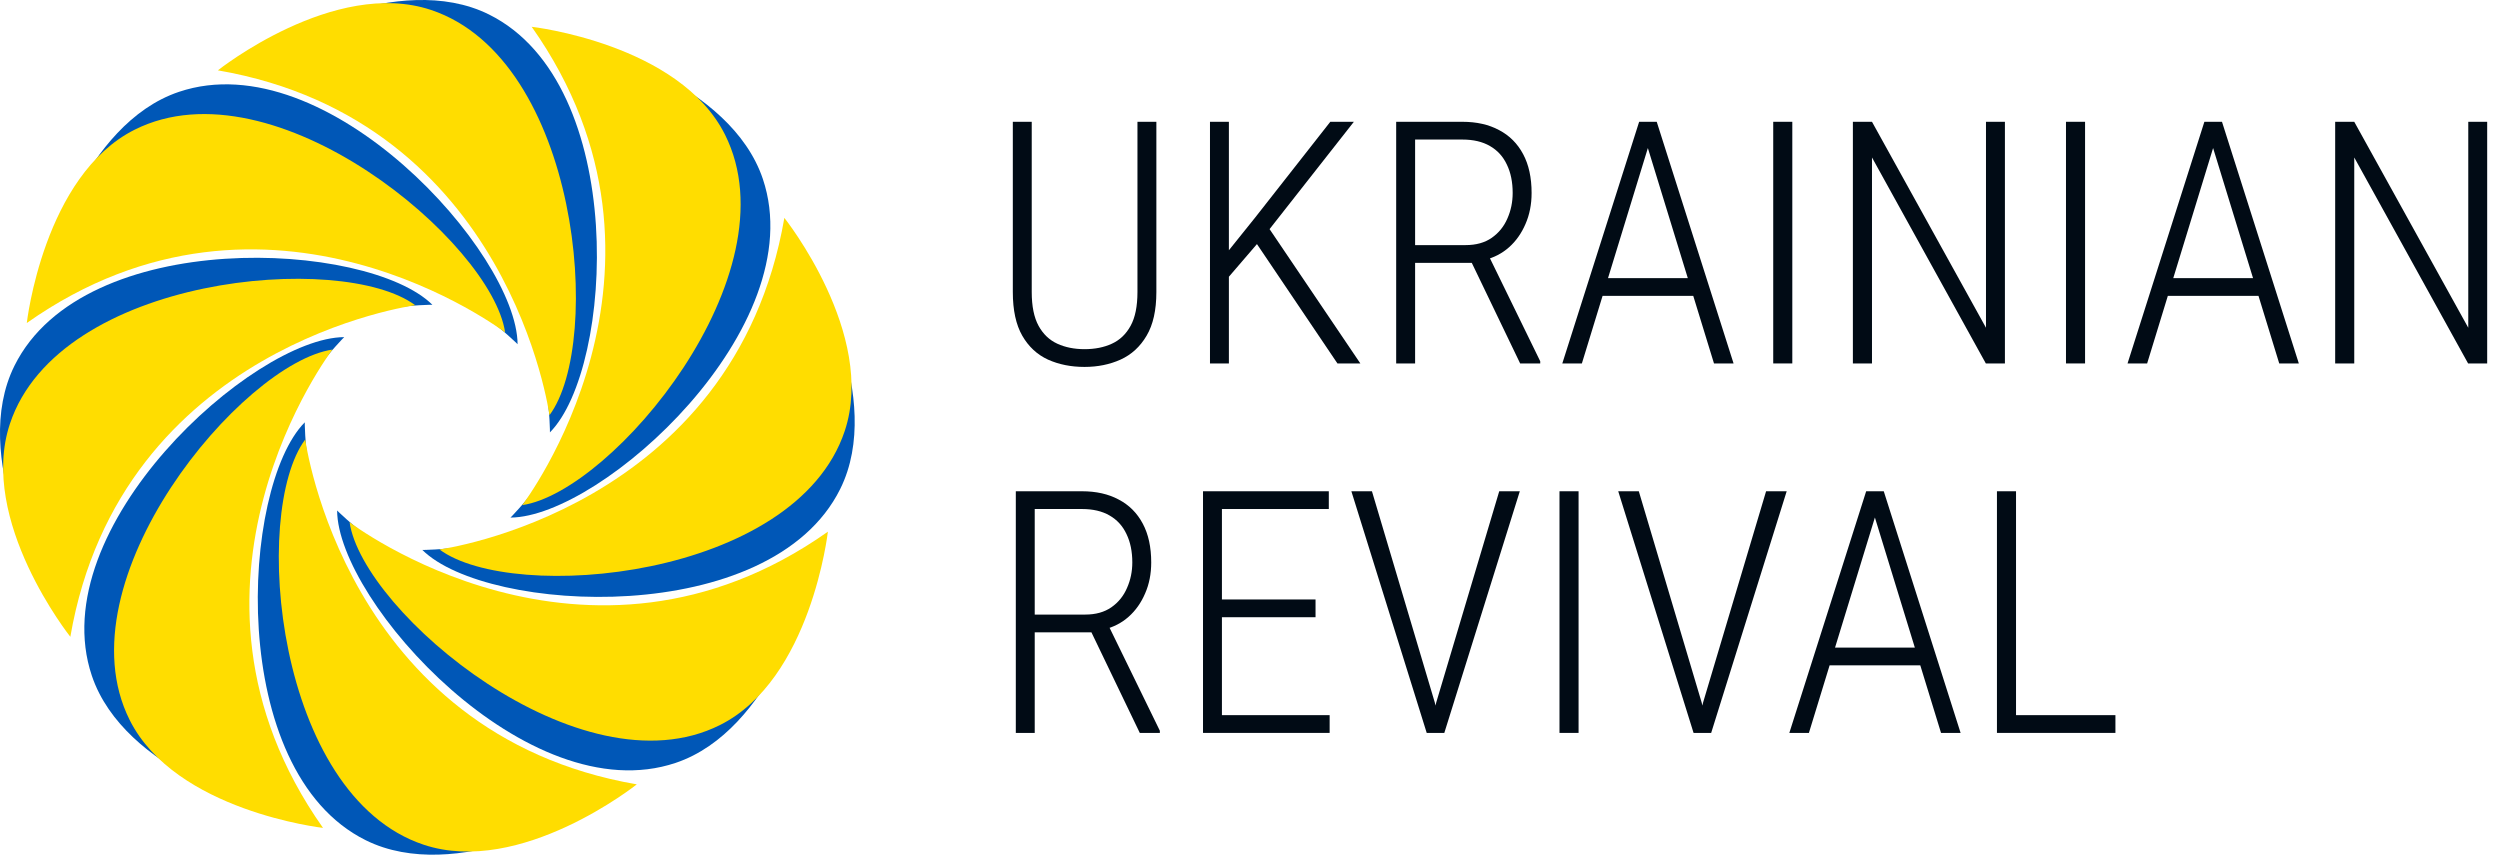
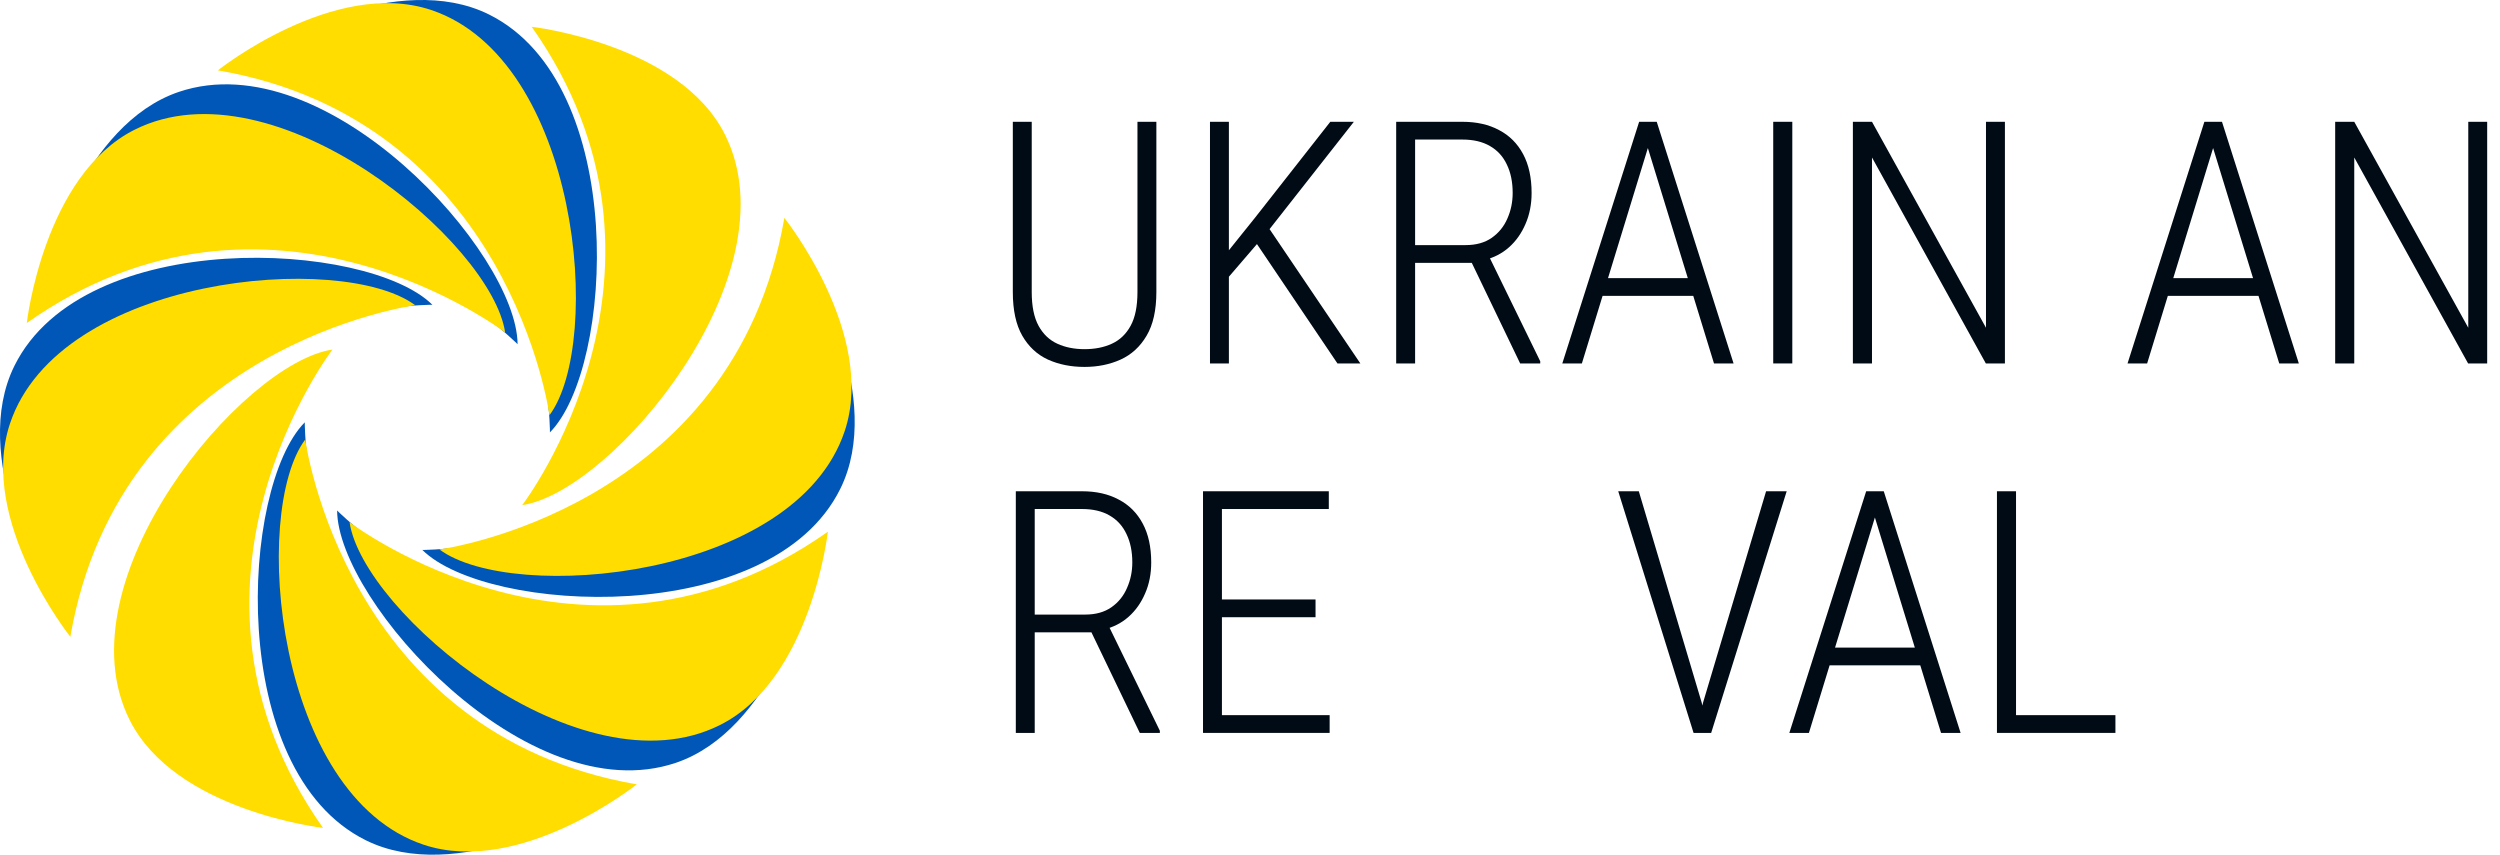
<svg xmlns="http://www.w3.org/2000/svg" width="117" height="40" viewBox="0 0 117 40" fill="none">
  <path d="M12.618 2.091C25.835 6.33 25.737 20.235 25.737 20.235C28.734 17.202 29.429 3.93 22.887 0.679C18.613 -1.445 12.618 2.091 12.618 2.091Z" fill="#0057B7" />
  <path d="M37.909 12.618C33.67 25.835 19.765 25.737 19.765 25.737C22.798 28.734 36.07 29.429 39.321 22.887C41.445 18.613 37.909 12.618 37.909 12.618Z" fill="#0057B7" />
-   <path d="M12.556 37.884C6.208 25.54 16.109 15.777 16.109 15.777C11.846 15.802 1.969 24.696 4.297 31.62C5.817 36.145 12.556 37.884 12.556 37.884Z" fill="#0057B7" />
  <path d="M37.884 27.444C25.54 33.792 15.777 23.891 15.777 23.891C15.802 28.154 24.696 38.031 31.62 35.703C36.145 34.183 37.884 27.444 37.884 27.444Z" fill="#0057B7" />
  <path d="M27.382 37.909C14.165 33.67 14.263 19.765 14.263 19.765C11.266 22.798 10.571 36.07 17.113 39.321C21.387 41.445 27.382 37.909 27.382 37.909Z" fill="#0057B7" />
  <path d="M2.091 27.382C6.33 14.165 20.235 14.263 20.235 14.263C17.202 11.266 3.93 10.571 0.679 17.113C-1.445 21.387 2.091 27.382 2.091 27.382Z" fill="#0057B7" />
-   <path d="M27.444 2.116C33.792 14.46 23.891 24.223 23.891 24.223C28.154 24.198 38.031 15.304 35.703 8.38C34.183 3.855 27.444 2.116 27.444 2.116Z" fill="#0057B7" />
  <path d="M2.116 12.556C14.46 6.208 24.223 16.109 24.223 16.109C24.198 11.846 15.304 1.969 8.38 4.297C3.855 5.817 2.116 12.556 2.116 12.556Z" fill="#0057B7" />
  <path d="M10.197 3.292C23.876 5.651 25.714 19.434 25.714 19.434C28.26 16.014 27.101 2.774 20.17 0.465C15.641 -1.043 10.197 3.292 10.197 3.292Z" fill="#FFDD00" />
  <path d="M36.708 10.197C34.349 23.876 20.566 25.714 20.566 25.714C23.986 28.26 37.226 27.101 39.534 20.17C41.043 15.641 36.708 10.197 36.708 10.197Z" fill="#FFDD00" />
  <path d="M15.117 38.745C7.113 27.406 15.559 16.36 15.559 16.36C11.341 16.978 2.798 27.16 6.067 33.693C8.202 37.962 15.117 38.745 15.117 38.745Z" fill="#FFDD00" />
  <path d="M38.745 24.883C27.406 32.887 16.36 24.44 16.36 24.44C16.978 28.659 27.16 37.202 33.693 33.933C37.962 31.798 38.745 24.883 38.745 24.883Z" fill="#FFDD00" />
  <path d="M29.802 36.708C16.124 34.349 14.286 20.566 14.286 20.566C11.74 23.986 12.899 37.226 19.83 39.534C24.358 41.043 29.802 36.708 29.802 36.708Z" fill="#FFDD00" />
  <path d="M3.292 29.802C5.651 16.124 19.434 14.286 19.434 14.286C16.014 11.74 2.774 12.899 0.465 19.83C-1.043 24.358 3.292 29.802 3.292 29.802Z" fill="#FFDD00" />
  <path d="M24.883 1.254C32.887 12.594 24.44 23.64 24.44 23.64C28.659 23.022 37.202 12.84 33.933 6.307C31.798 2.038 24.883 1.254 24.883 1.254Z" fill="#FFDD00" />
  <path d="M1.254 15.117C12.594 7.113 23.64 15.559 23.64 15.559C23.022 11.341 12.84 2.798 6.307 6.067C2.038 8.202 1.254 15.117 1.254 15.117Z" fill="#FFDD00" />
  <path d="M53.233 5.7H54.118V13.669C54.118 14.518 53.965 15.199 53.66 15.712C53.36 16.224 52.953 16.597 52.441 16.83C51.933 17.058 51.371 17.172 50.755 17.172C50.123 17.172 49.554 17.058 49.047 16.83C48.539 16.597 48.138 16.224 47.843 15.712C47.548 15.199 47.4 14.518 47.4 13.669V5.7H48.285V13.669C48.285 14.332 48.392 14.857 48.604 15.246C48.816 15.634 49.109 15.914 49.481 16.085C49.854 16.256 50.279 16.341 50.755 16.341C51.242 16.341 51.669 16.256 52.037 16.085C52.41 15.914 52.702 15.634 52.914 15.246C53.127 14.857 53.233 14.332 53.233 13.669V5.7Z" fill="#010B15" />
  <path d="M57.512 5.7V17.009H56.627V5.7H57.512ZM63.361 5.7L59.291 10.881L57.202 13.312L57.101 12.224L58.747 10.174L62.258 5.7H63.361ZM62.592 17.009L58.685 11.215L59.213 10.422L63.664 17.009H62.592Z" fill="#010B15" />
  <path d="M65.341 5.7H68.44C69.103 5.7 69.675 5.829 70.157 6.088C70.643 6.342 71.019 6.718 71.283 7.215C71.547 7.707 71.679 8.312 71.679 9.032C71.679 9.565 71.583 10.05 71.392 10.485C71.205 10.92 70.949 11.282 70.623 11.572C70.296 11.862 69.911 12.061 69.465 12.17L69.178 12.302H65.947L65.931 11.471H68.588C69.08 11.471 69.489 11.357 69.815 11.129C70.141 10.901 70.385 10.601 70.545 10.228C70.711 9.855 70.793 9.457 70.793 9.032C70.793 8.519 70.703 8.077 70.522 7.704C70.346 7.326 70.082 7.036 69.73 6.834C69.382 6.632 68.953 6.531 68.44 6.531H66.227V17.009H65.341V5.7ZM71.143 17.009L68.712 11.953L69.66 11.945L72.083 16.908V17.009H71.143Z" fill="#010B15" />
  <path d="M77.287 6.384L74.032 17.009H73.116L76.712 5.7H77.341L77.287 6.384ZM80.215 17.009L76.953 6.384L76.914 5.7H77.535L81.131 17.009H80.215ZM79.702 13.017V13.848H74.607V13.017H79.702Z" fill="#010B15" />
  <path d="M83.88 5.7V17.009H82.987V5.7H83.88Z" fill="#010B15" />
  <path d="M93.83 5.7V17.009H92.937L87.609 7.37V17.009H86.715V5.7H87.609L92.944 15.339V5.7H93.83Z" fill="#010B15" />
-   <path d="M97.581 5.7V17.009H96.688V5.7H97.581Z" fill="#010B15" />
  <path d="M103.74 6.384L100.486 17.009H99.569L103.165 5.7H103.795L103.74 6.384ZM106.668 17.009L103.406 6.384L103.367 5.7H103.989L107.585 17.009H106.668ZM106.156 13.017V13.848H101.061V13.017H106.156Z" fill="#010B15" />
  <path d="M116.4 5.7V17.009H115.507L110.179 7.37V17.009H109.286V5.7H110.179L115.515 15.339V5.7H116.4Z" fill="#010B15" />
  <path d="M47.54 22.991H50.639C51.301 22.991 51.874 23.12 52.355 23.379C52.842 23.633 53.217 24.009 53.481 24.506C53.745 24.997 53.877 25.603 53.877 26.323C53.877 26.856 53.782 27.341 53.59 27.776C53.404 28.21 53.147 28.573 52.821 28.863C52.495 29.153 52.109 29.352 51.664 29.461L51.377 29.593H48.146L48.13 28.762H50.786C51.278 28.762 51.687 28.648 52.014 28.42C52.34 28.192 52.583 27.892 52.743 27.519C52.909 27.146 52.992 26.748 52.992 26.323C52.992 25.811 52.901 25.368 52.72 24.995C52.544 24.617 52.28 24.327 51.928 24.125C51.581 23.923 51.151 23.822 50.639 23.822H48.425V34.3H47.54V22.991ZM53.342 34.3L50.911 29.244L51.858 29.236L54.281 34.199V34.3H53.342Z" fill="#010B15" />
  <path d="M62.227 33.469V34.3H56.945V33.469H62.227ZM57.186 22.991V34.3H56.301V22.991H57.186ZM61.567 28.055V28.886H56.945V28.055H61.567ZM62.188 22.991V23.822H56.945V22.991H62.188Z" fill="#010B15" />
-   <path d="M67.213 32.886L70.164 22.991H71.127L67.594 34.3H66.887L67.213 32.886ZM64.207 22.991L67.151 32.886L67.469 34.3H66.77L63.244 22.991H64.207Z" fill="#010B15" />
-   <path d="M73.877 22.991V34.3H72.984V22.991H73.877Z" fill="#010B15" />
  <path d="M79.702 32.886L82.653 22.991H83.617L80.083 34.3H79.376L79.702 32.886ZM76.696 22.991L79.64 32.886L79.958 34.3H79.259L75.733 22.991H76.696Z" fill="#010B15" />
  <path d="M87.912 23.674L84.657 34.3H83.741L87.337 22.991H87.966L87.912 23.674ZM90.84 34.3L87.578 23.674L87.539 22.991H88.16L91.756 34.3H90.84ZM90.327 30.308V31.139H85.232V30.308H90.327Z" fill="#010B15" />
  <path d="M99.002 33.469V34.3H94.109V33.469H99.002ZM94.35 22.991V34.3H93.457V22.991H94.35Z" fill="#010B15" />
</svg>